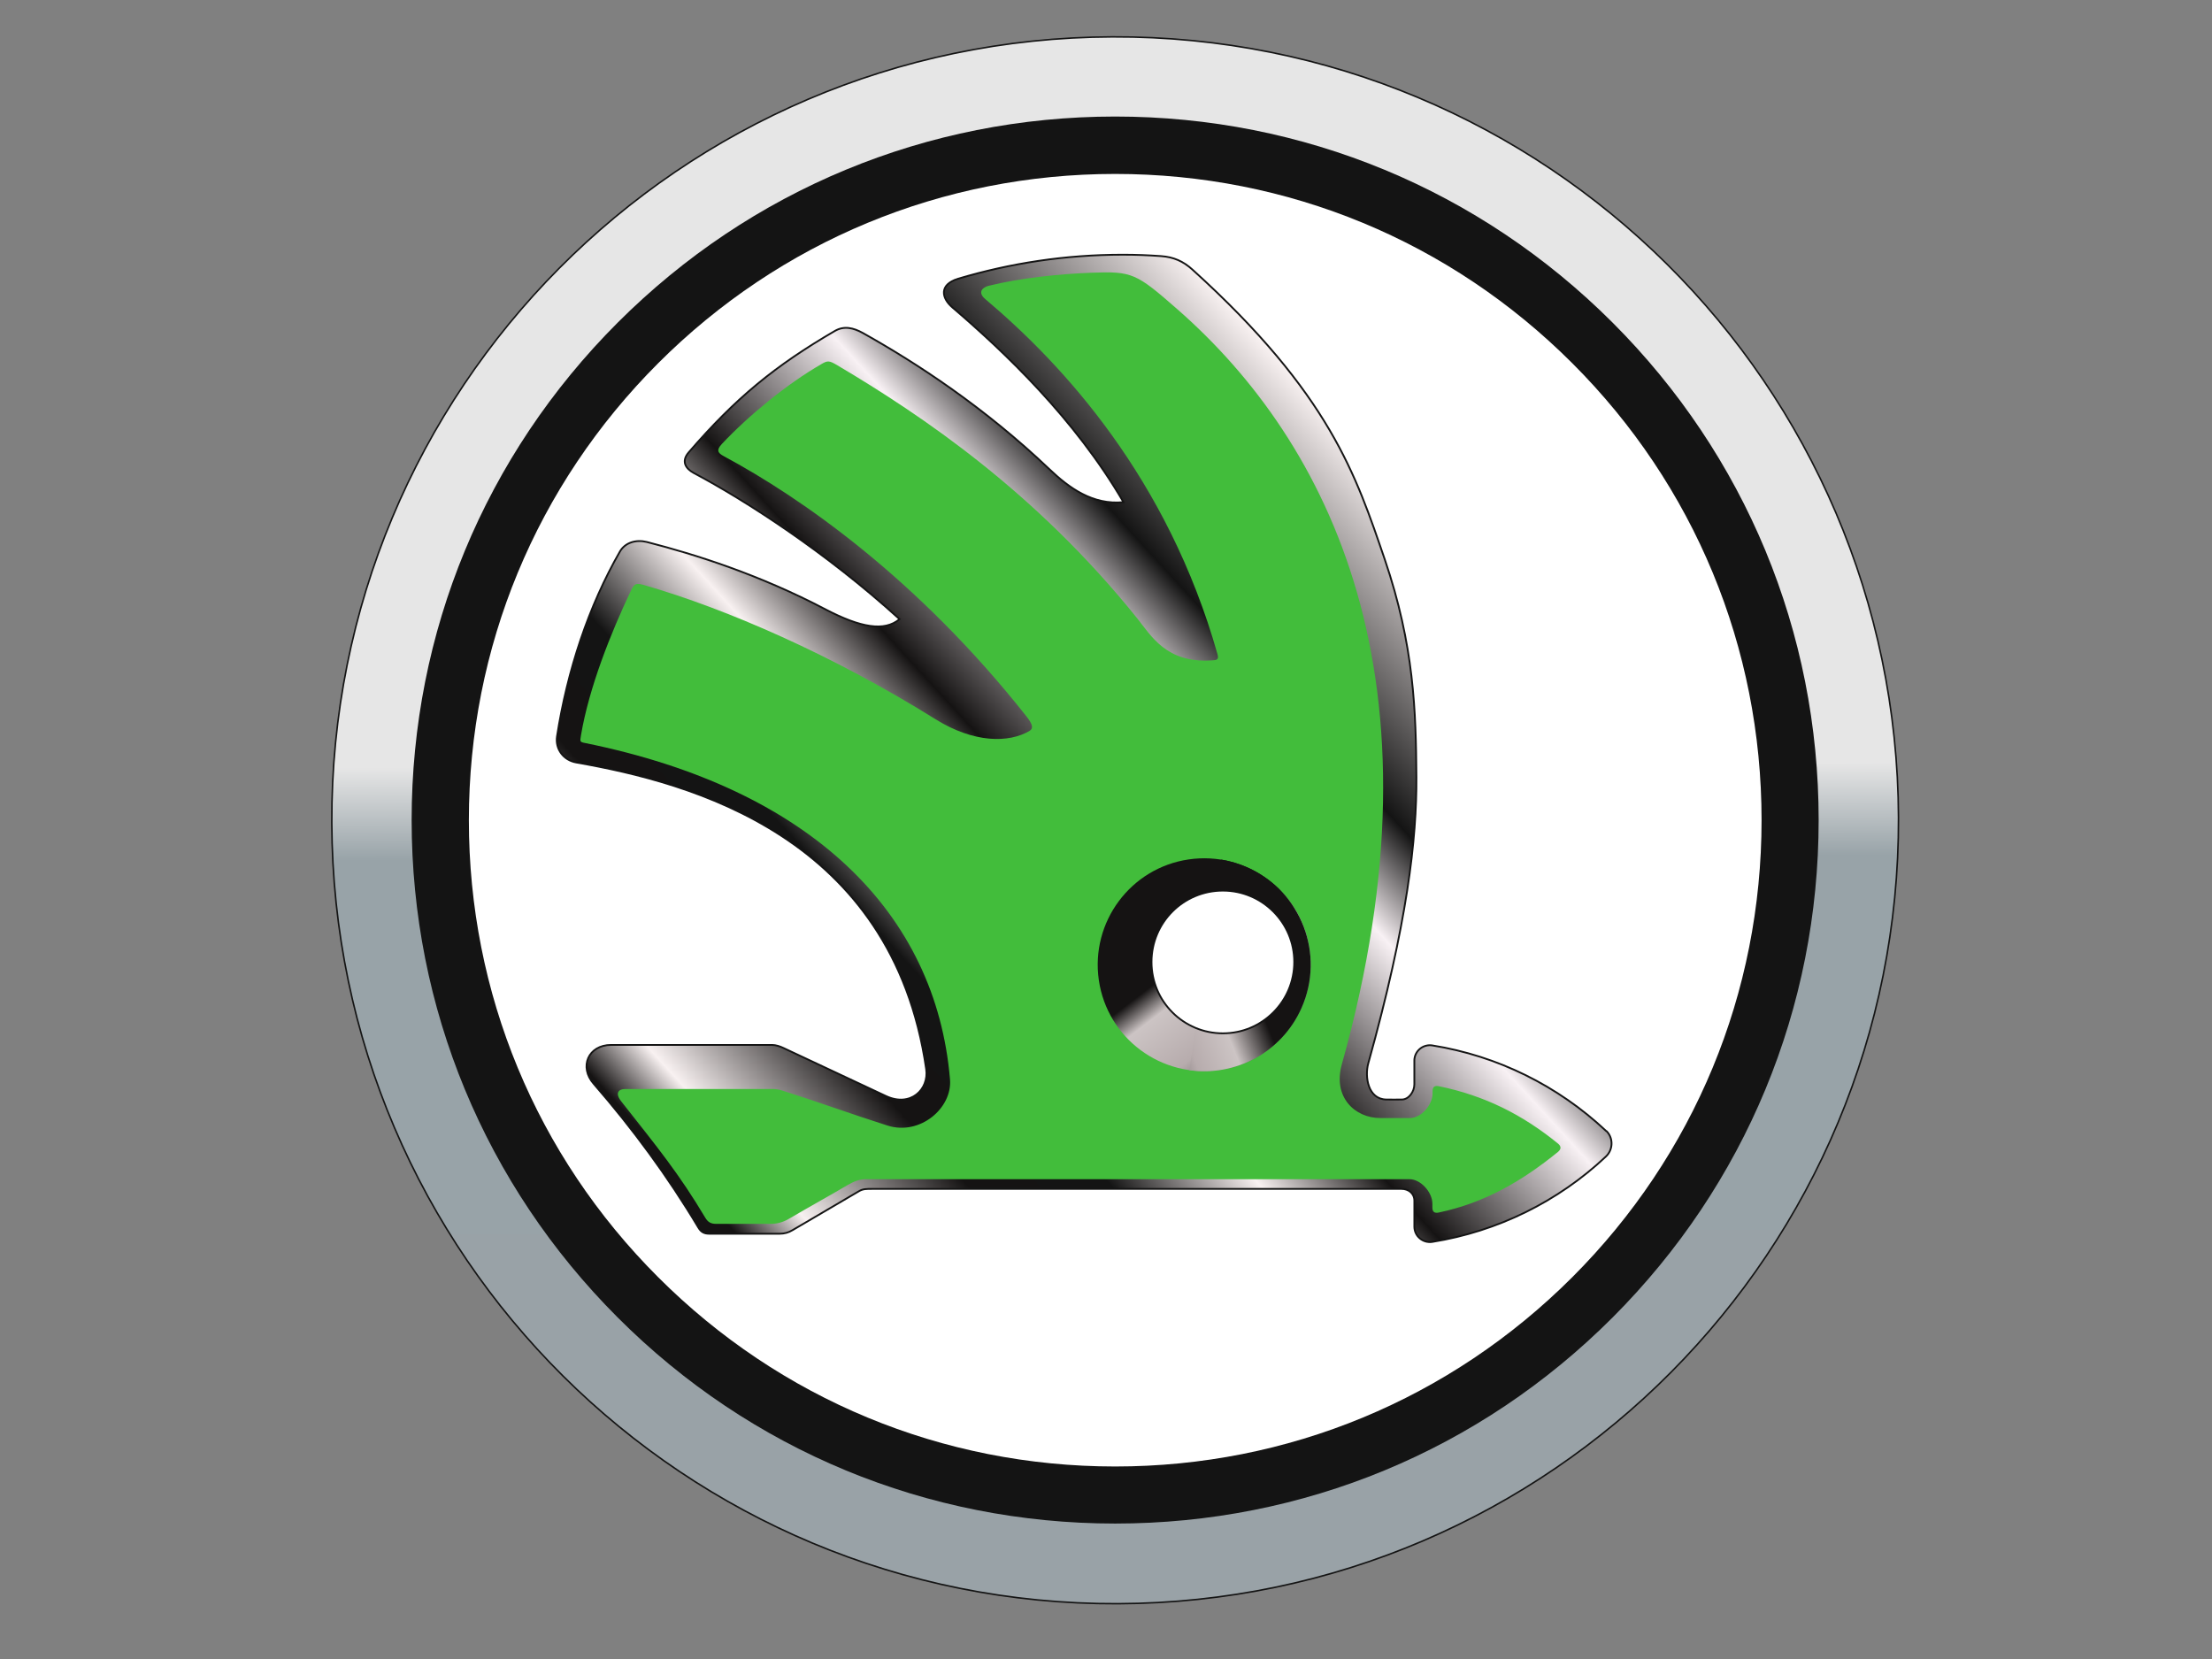
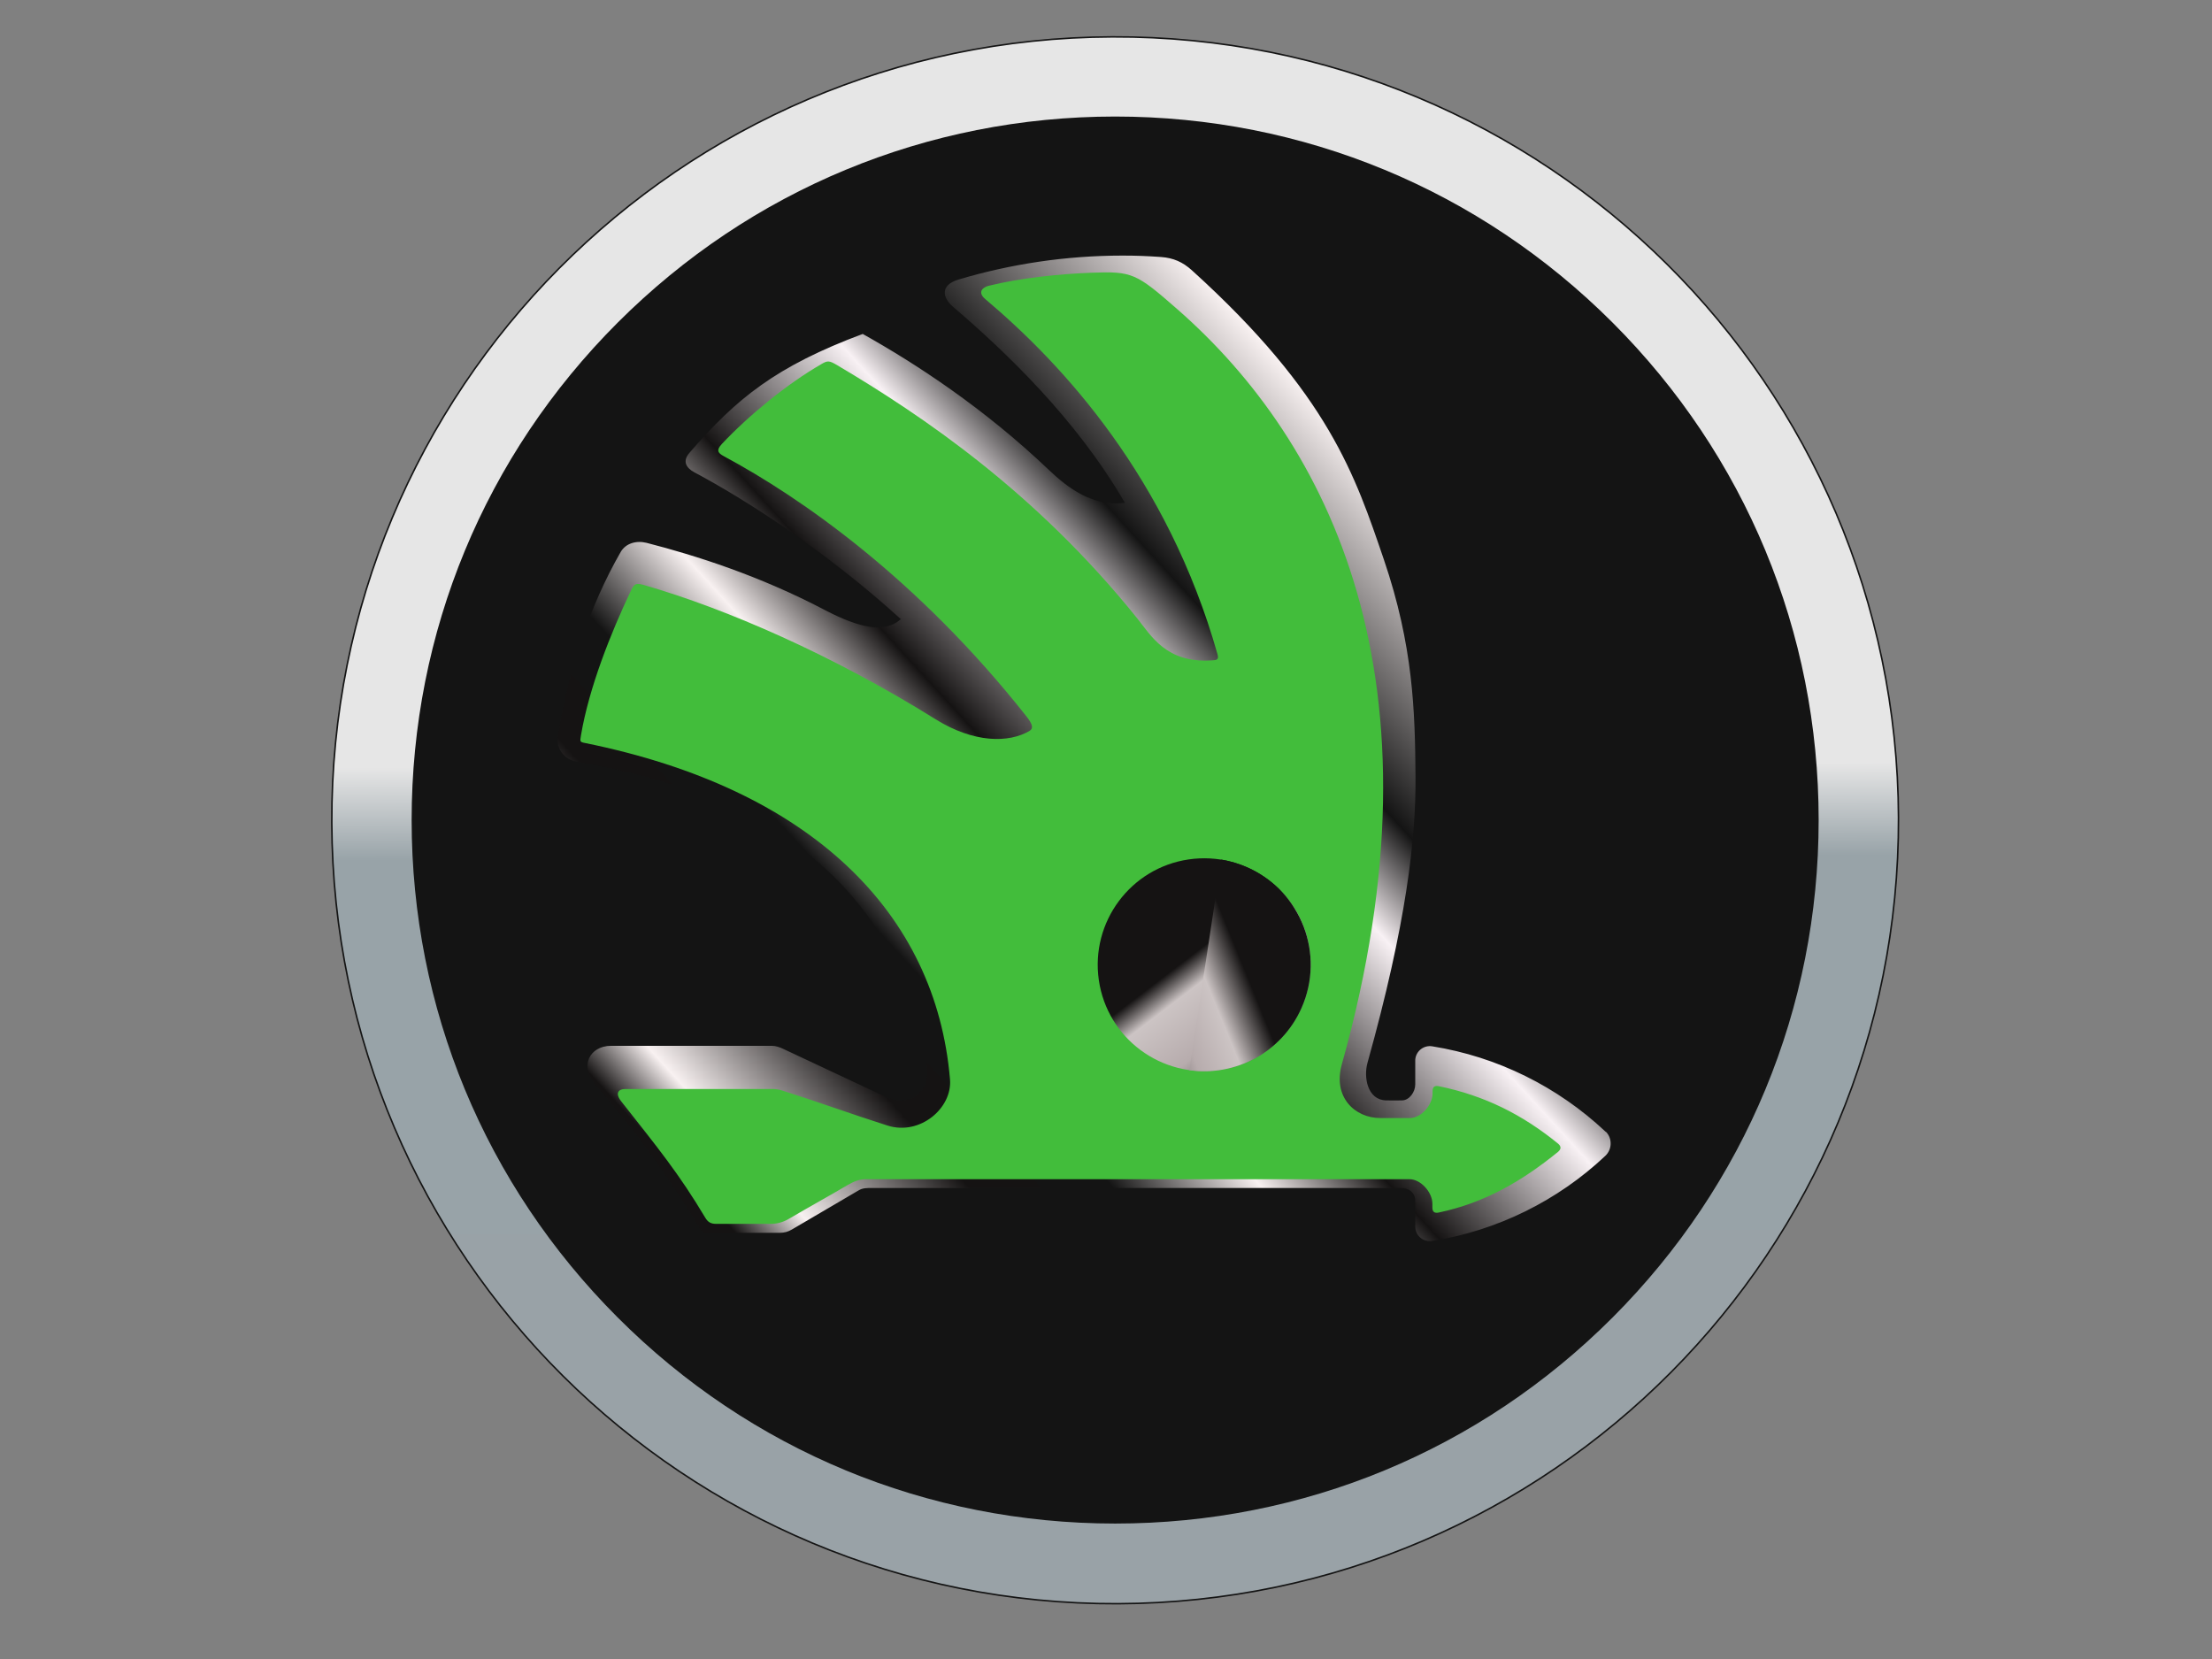
<svg xmlns="http://www.w3.org/2000/svg" width="120" height="90" viewBox="0 0 120 90" fill="none">
  <rect x="0" y="0" width="120" height="90" fill="#808080" stroke="none" />
  <path d="M60.351 2C83.824 1.915 102.915 20.879 102.991 44.351C103.076 67.824 84.113 86.915 60.64 87C37.168 87.085 18.085 68.113 18 44.64C17.915 21.168 36.879 2.077 60.351 2Z" fill="url(#paint0_linear_781_3430)" stroke="#141414" stroke-width="0.083" stroke-linecap="square" />
  <path d="M60.496 82.652C50.304 82.652 40.716 78.688 33.51 71.473C26.304 64.267 22.331 54.679 22.331 44.487C22.331 34.295 26.304 24.707 33.51 17.501C40.716 10.295 50.304 6.322 60.496 6.322C70.688 6.322 80.276 10.295 87.482 17.501C94.688 24.707 98.661 34.287 98.661 44.487C98.661 54.679 94.688 64.259 87.482 71.473C80.276 78.688 70.696 82.652 60.496 82.652Z" fill="#141414" />
-   <path d="M60.496 79.556C51.129 79.556 42.324 75.906 35.705 69.287C29.077 62.668 25.436 53.863 25.436 44.496C25.436 35.129 29.086 26.323 35.705 19.705C42.324 13.086 51.129 9.436 60.496 9.436C69.863 9.436 78.668 13.077 85.296 19.705C91.923 26.323 95.564 35.129 95.564 44.496C95.564 53.863 91.914 62.668 85.296 69.287C78.668 75.914 69.863 79.556 60.496 79.556Z" fill="white" />
-   <path d="M87.116 61.341C84.521 58.908 81.254 57.283 77.698 56.713C77.239 56.645 76.813 56.951 76.737 57.41C76.728 57.453 76.728 57.495 76.728 57.538V58.831C76.728 59.214 76.43 59.648 76.048 59.648C75.767 59.648 75.486 59.656 75.205 59.648C74.21 59.631 74.031 58.414 74.227 57.691C76.345 50.102 76.864 45.5 76.839 42.148C76.813 38.583 76.72 35.035 75.12 30.339C73.572 25.822 72.16 21.389 64.69 14.626C64.18 14.166 63.669 13.945 62.989 13.894C62.257 13.843 61.653 13.817 60.904 13.817C57.799 13.817 54.813 14.277 51.98 15.119C50.925 15.442 51.078 16.174 51.665 16.676C54.489 19.092 58.309 22.716 60.947 27.242C59.279 27.404 58.003 26.477 56.923 25.447C53.4 22.095 49.725 19.696 46.807 18.063C46.297 17.782 45.795 17.663 45.293 17.952C42.077 19.824 39.916 21.576 37.364 24.537C36.93 25.039 37.211 25.43 37.636 25.66C40.426 27.14 44.791 29.948 48.798 33.589C47.981 34.278 46.688 34.048 44.808 33.07C41.2 31.173 37.738 30.084 35.092 29.403C34.522 29.259 33.918 29.42 33.629 29.922C31.936 32.866 30.77 36.388 30.217 39.953C30.115 40.642 30.575 41.246 31.264 41.365C37.432 42.446 48.415 45.338 50.244 57.997C50.406 59.103 49.393 60.082 48.066 59.461C46.212 58.593 44.365 57.725 42.511 56.857C42.315 56.764 42.094 56.687 41.881 56.687H33.152C31.91 56.687 31.4 57.878 32.208 58.797C34.309 61.213 36.232 63.825 37.883 66.59C38.027 66.837 38.197 66.93 38.478 66.93H42.289C42.545 66.93 42.774 66.871 42.996 66.735C44.195 66.028 45.395 65.331 46.594 64.625C46.816 64.489 47.037 64.497 47.3 64.497H76.031C76.413 64.497 76.728 64.744 76.728 65.135V66.547C76.728 67.058 77.188 67.449 77.698 67.373C81.254 66.803 84.53 65.178 87.116 62.745C87.507 62.379 87.533 61.766 87.167 61.375C87.15 61.375 87.133 61.358 87.116 61.341Z" fill="url(#paint1_linear_781_3430)" stroke="#141414" stroke-width="0.097" />
+   <path d="M87.116 61.341C84.521 58.908 81.254 57.283 77.698 56.713C77.239 56.645 76.813 56.951 76.737 57.41C76.728 57.453 76.728 57.495 76.728 57.538V58.831C76.728 59.214 76.43 59.648 76.048 59.648C75.767 59.648 75.486 59.656 75.205 59.648C74.21 59.631 74.031 58.414 74.227 57.691C76.345 50.102 76.864 45.5 76.839 42.148C76.813 38.583 76.72 35.035 75.12 30.339C73.572 25.822 72.16 21.389 64.69 14.626C64.18 14.166 63.669 13.945 62.989 13.894C62.257 13.843 61.653 13.817 60.904 13.817C57.799 13.817 54.813 14.277 51.98 15.119C50.925 15.442 51.078 16.174 51.665 16.676C54.489 19.092 58.309 22.716 60.947 27.242C59.279 27.404 58.003 26.477 56.923 25.447C53.4 22.095 49.725 19.696 46.807 18.063C42.077 19.824 39.916 21.576 37.364 24.537C36.93 25.039 37.211 25.43 37.636 25.66C40.426 27.14 44.791 29.948 48.798 33.589C47.981 34.278 46.688 34.048 44.808 33.07C41.2 31.173 37.738 30.084 35.092 29.403C34.522 29.259 33.918 29.42 33.629 29.922C31.936 32.866 30.77 36.388 30.217 39.953C30.115 40.642 30.575 41.246 31.264 41.365C37.432 42.446 48.415 45.338 50.244 57.997C50.406 59.103 49.393 60.082 48.066 59.461C46.212 58.593 44.365 57.725 42.511 56.857C42.315 56.764 42.094 56.687 41.881 56.687H33.152C31.91 56.687 31.4 57.878 32.208 58.797C34.309 61.213 36.232 63.825 37.883 66.59C38.027 66.837 38.197 66.93 38.478 66.93H42.289C42.545 66.93 42.774 66.871 42.996 66.735C44.195 66.028 45.395 65.331 46.594 64.625C46.816 64.489 47.037 64.497 47.3 64.497H76.031C76.413 64.497 76.728 64.744 76.728 65.135V66.547C76.728 67.058 77.188 67.449 77.698 67.373C81.254 66.803 84.53 65.178 87.116 62.745C87.507 62.379 87.533 61.766 87.167 61.375C87.15 61.375 87.133 61.358 87.116 61.341Z" fill="url(#paint1_linear_781_3430)" stroke="#141414" stroke-width="0.097" />
  <path d="M65.711 57.206C62.878 57.206 60.589 54.918 60.589 52.093C60.589 49.269 62.878 46.971 65.711 46.971C68.535 46.971 70.832 49.26 70.832 52.093C70.832 54.909 68.535 57.206 65.711 57.206ZM84.53 62.047C82.59 60.465 80.54 59.435 78.047 58.925C77.826 58.882 77.715 58.967 77.715 59.197V59.325C77.715 59.937 77.103 60.652 76.49 60.652H74.874C73.512 60.652 72.287 59.529 72.798 57.725C78.642 36.882 72.109 23.992 63.873 16.778C61.636 14.821 61.432 14.711 59.203 14.796C57.442 14.864 55.383 15.076 53.639 15.502C53.298 15.587 53.009 15.859 53.46 16.233C57.688 19.798 63.346 25.941 66.051 35.503C66.145 35.835 65.949 35.809 65.694 35.827C63.269 35.971 62.453 34.491 61.695 33.547C56.2 26.706 50.048 22.555 45.437 19.824C44.978 19.552 44.901 19.552 44.553 19.756C42.698 20.828 40.622 22.529 39.159 24.086C38.852 24.418 38.929 24.571 39.269 24.75C43.438 26.987 49.776 31.386 55.672 38.847C56.038 39.306 56.063 39.519 55.859 39.646C54.728 40.319 52.831 40.31 50.763 39.025C45.148 35.52 39.44 33.044 34.981 31.751C34.505 31.615 34.42 31.641 34.224 32.049C33.135 34.338 31.953 37.307 31.519 39.885C31.468 40.225 31.434 40.251 31.749 40.31C44.034 42.803 50.772 49.541 51.537 58.55C51.673 60.116 49.904 61.622 48.143 61.06C46.237 60.456 44.382 59.775 42.468 59.171C42.264 59.103 42.051 59.069 41.839 59.078C39.201 59.078 36.555 59.078 33.91 59.078C33.561 59.078 33.348 59.299 33.697 59.741C35.688 62.268 36.853 63.697 38.257 66.054C38.402 66.301 38.563 66.394 38.852 66.394C39.822 66.394 40.792 66.394 41.771 66.394C42.145 66.403 42.502 66.301 42.825 66.105C43.88 65.484 44.935 64.906 45.99 64.284C46.331 64.089 46.611 63.97 47.003 63.97C56.591 63.97 66.876 63.97 76.465 63.97C77.077 63.97 77.707 64.684 77.707 65.297V65.51C77.707 65.739 77.817 65.824 78.038 65.782C80.531 65.263 82.573 64.072 84.521 62.489C84.7 62.336 84.7 62.192 84.53 62.047Z" fill="#42BD3B" />
  <path d="M71.045 51.498C71.505 54.654 69.318 57.589 66.162 58.048C63.005 58.508 60.07 56.33 59.611 53.173C59.152 50.017 61.338 47.082 64.486 46.623C67.651 46.163 70.586 48.341 71.045 51.498Z" fill="url(#paint2_linear_781_3430)" />
  <path d="M66.255 46.631L64.52 58.057C67.004 58.414 69.531 57.096 70.603 54.688C71.904 51.77 70.594 48.367 67.685 47.065C67.234 46.861 66.749 46.716 66.255 46.631Z" fill="url(#paint3_linear_781_3430)" />
-   <path d="M70.212 52.187C70.212 54.322 68.476 56.058 66.341 56.058C64.205 56.058 62.469 54.322 62.469 52.187C62.469 50.043 64.197 48.316 66.341 48.316C68.476 48.316 70.212 50.051 70.212 52.187Z" fill="white" stroke="#141414" stroke-width="0.097" />
  <defs>
    <linearGradient id="paint0_linear_781_3430" x1="60.646" y1="87.139" x2="60.352" y2="1.842" gradientUnits="userSpaceOnUse">
      <stop stop-color="#99A2A7" />
      <stop offset="0.476" stop-color="#98A3A8" />
      <stop offset="0.535" stop-color="#E6E6E6" />
      <stop offset="1" stop-color="#E6E6E6" />
    </linearGradient>
    <linearGradient id="paint1_linear_781_3430" x1="33.623" y1="69.671" x2="90.114" y2="17.981" gradientUnits="userSpaceOnUse">
      <stop stop-color="#151313" />
      <stop offset="0.085" stop-color="#151313" />
      <stop offset="0.128" stop-color="#F8F1F1" />
      <stop offset="0.229" stop-color="#151313" />
      <stop offset="0.304" stop-color="#141414" />
      <stop offset="0.382" stop-color="#F8F1F1" />
      <stop offset="0.45" stop-color="#151313" />
      <stop offset="0.565" stop-color="#F8F1F4" />
      <stop offset="0.627" stop-color="#141414" />
      <stop offset="0.787" stop-color="#F8F1F1" />
      <stop offset="1" stop-color="#F8F1F2" />
    </linearGradient>
    <linearGradient id="paint2_linear_781_3430" x1="64.822" y1="51.687" x2="70.251" y2="58.786" gradientUnits="userSpaceOnUse">
      <stop stop-color="#151313" />
      <stop offset="0.163" stop-color="#CCC4C4" />
      <stop offset="0.496" stop-color="#B7ACAD" />
      <stop offset="1" stop-color="#151313" />
    </linearGradient>
    <linearGradient id="paint3_linear_781_3430" x1="67.289" y1="52.004" x2="59.189" y2="55.294" gradientUnits="userSpaceOnUse">
      <stop stop-color="#151313" />
      <stop offset="0.25" stop-color="#CCC4C4" />
      <stop offset="0.5" stop-color="#B7ACAD" />
      <stop offset="1" stop-color="#151313" />
    </linearGradient>
  </defs>
</svg>